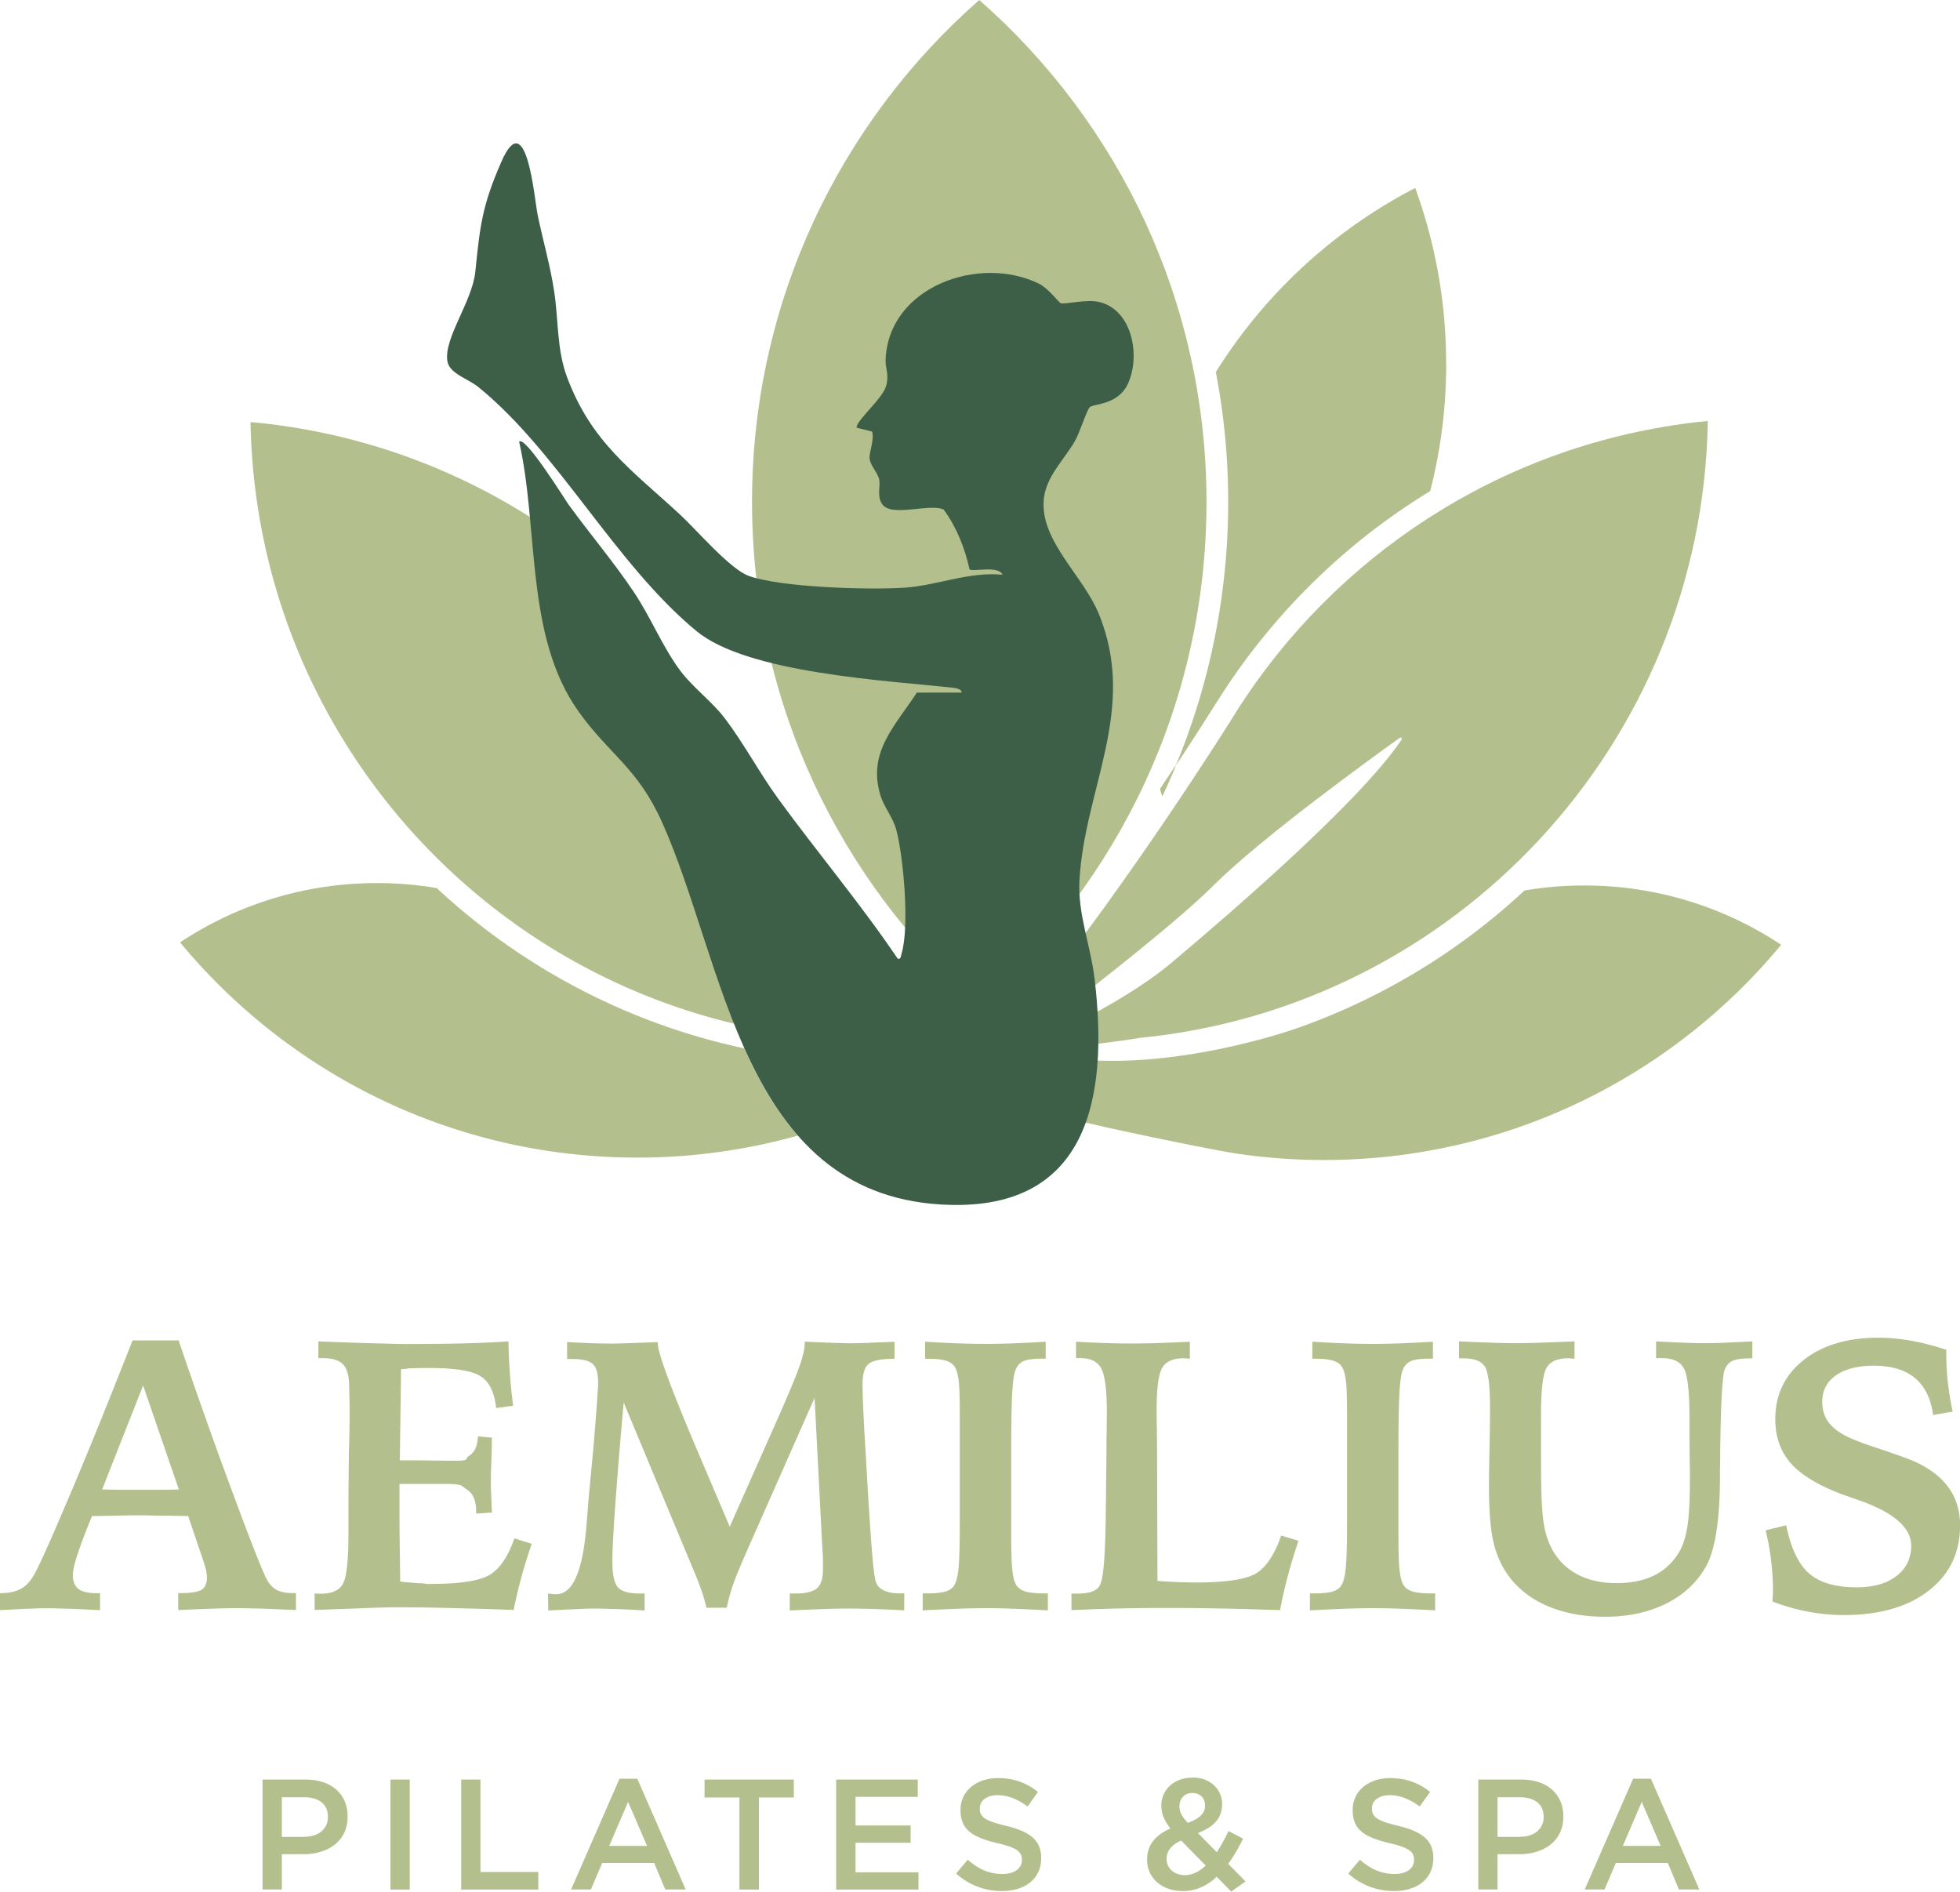
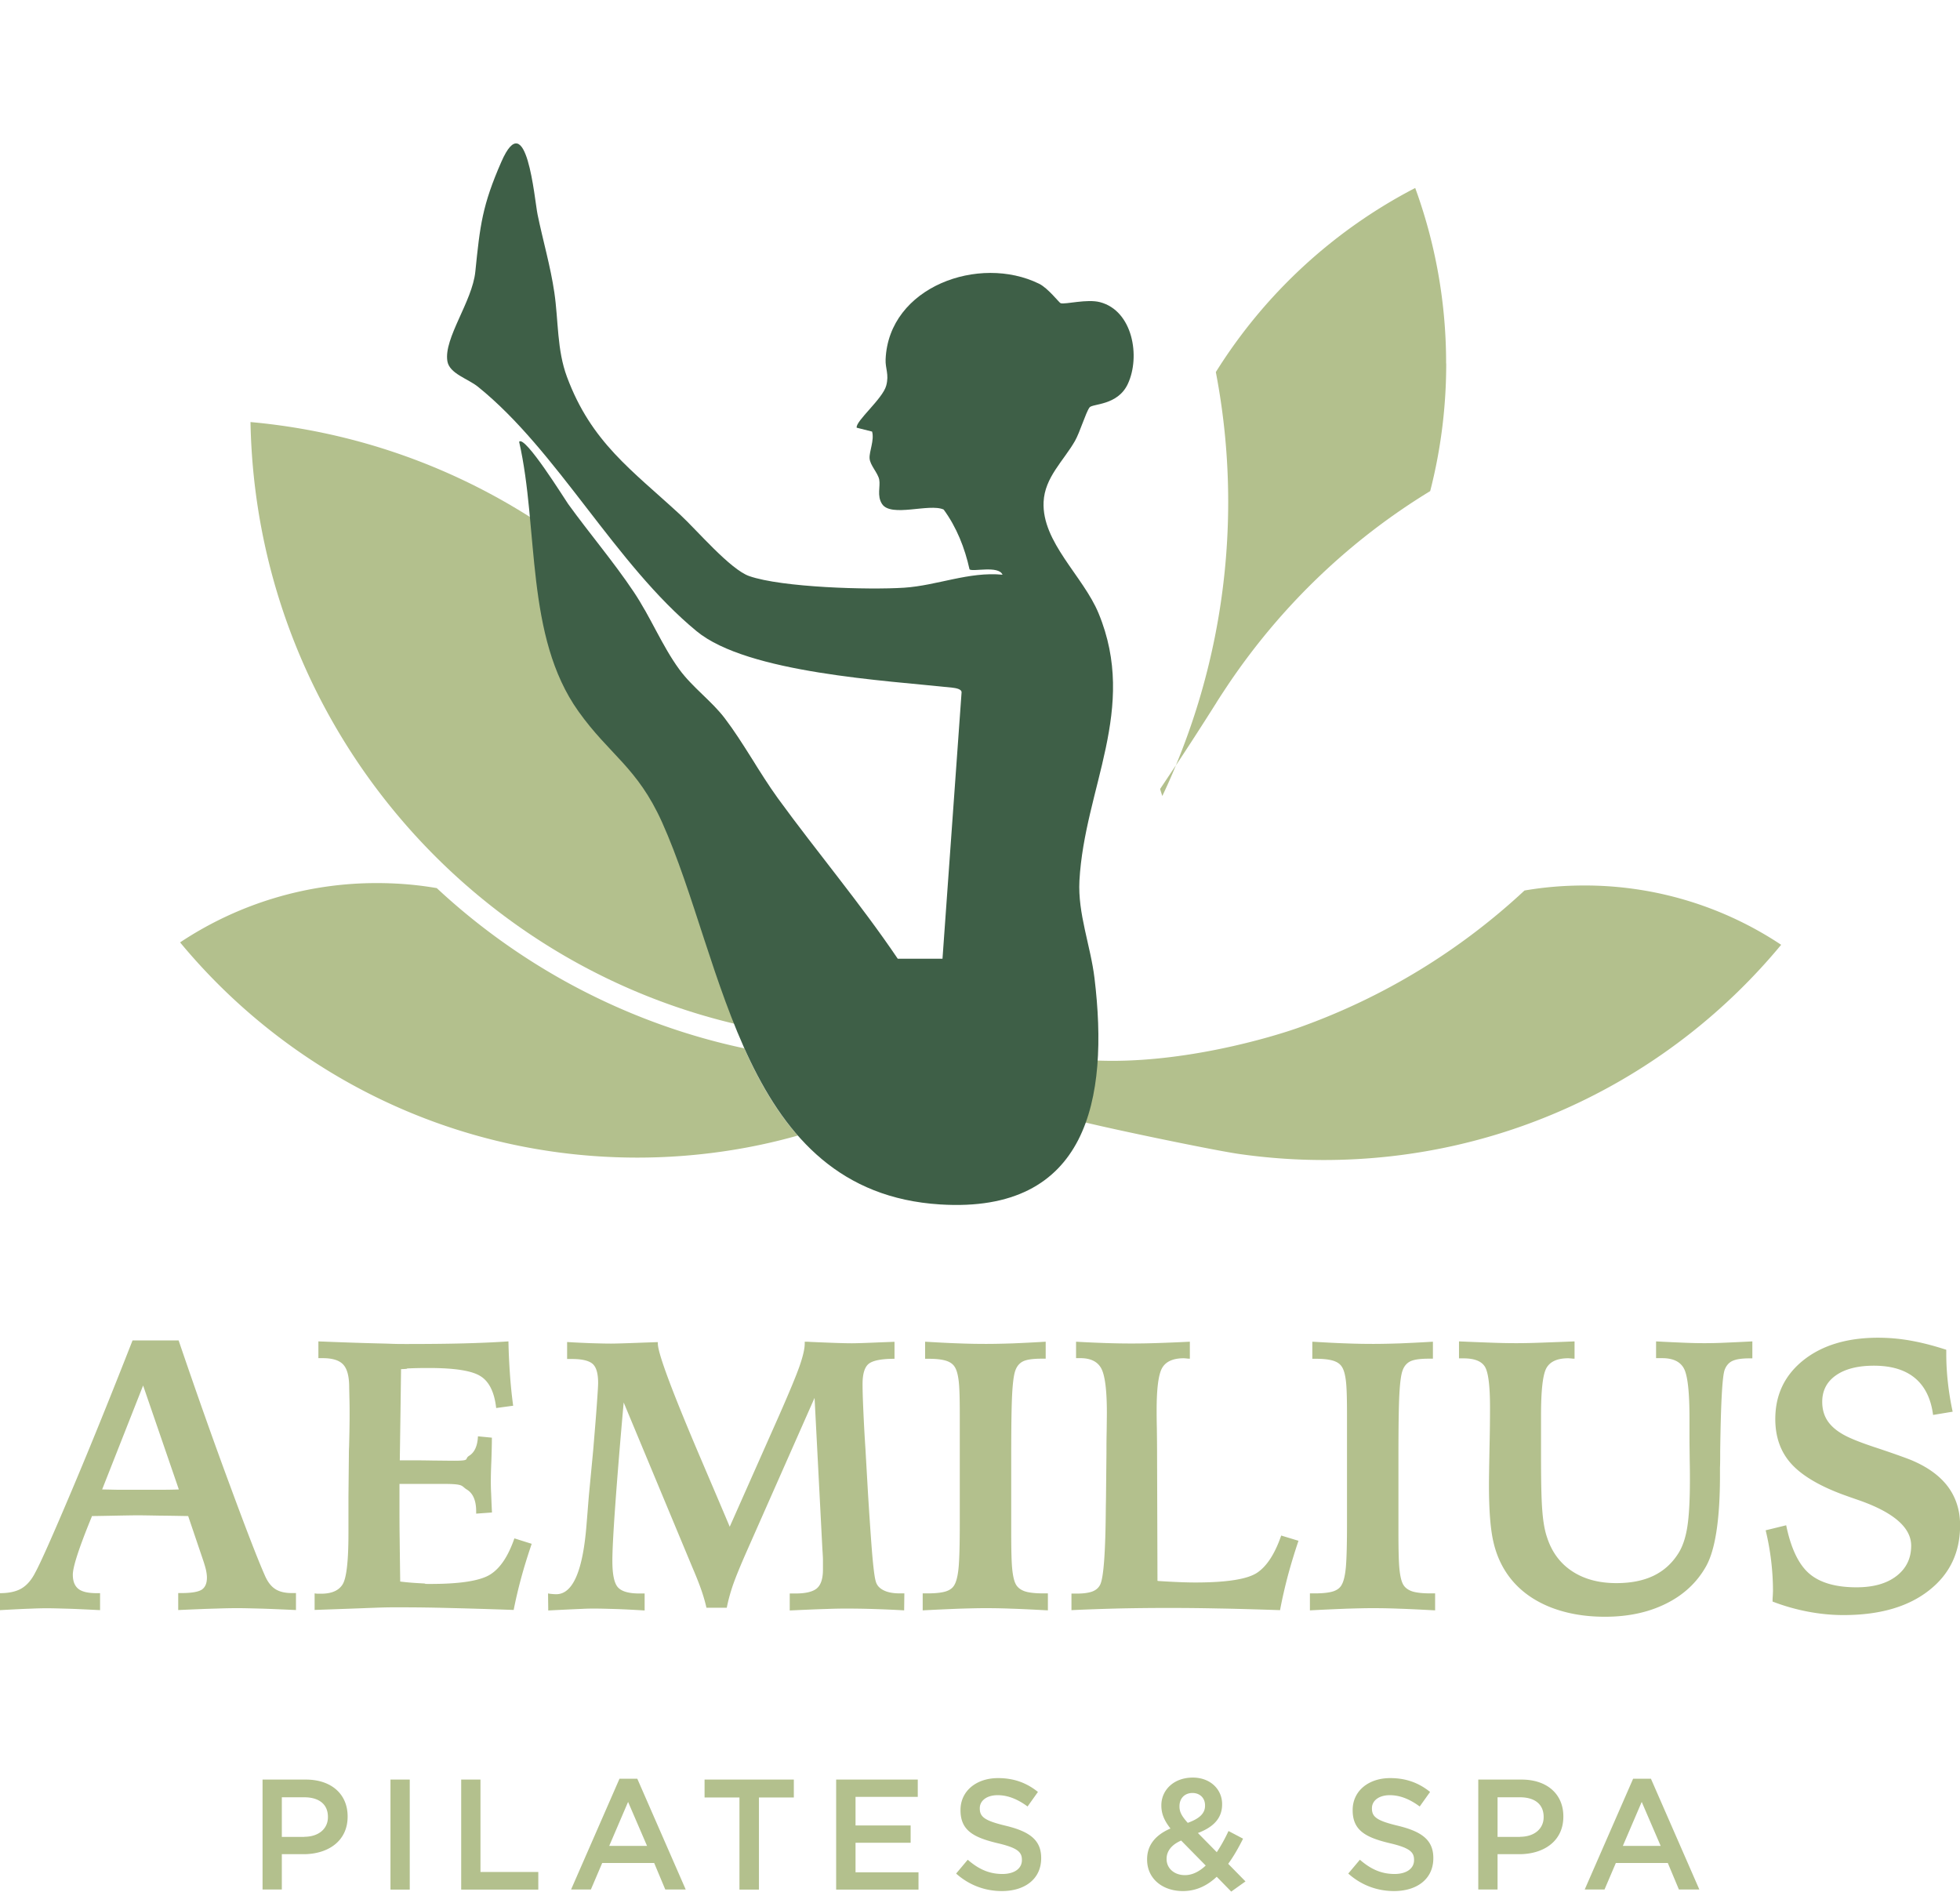
<svg xmlns="http://www.w3.org/2000/svg" id="Layer_2" data-name="Layer 2" viewBox="0 0 187.08 180.55">
  <defs>
    <style>.cls-1{fill:#b3c08d}</style>
  </defs>
  <g id="Layer_1-2" data-name="Layer 1">
    <path d="M25.05 169.84h4.14c2.44 0 3.99 1.39 3.99 3.51v.03c0 2.35-1.89 3.58-4.2 3.58H26.9v3.37h-1.84v-10.5Zm3.99 5.46c1.39 0 2.26-.78 2.26-1.87v-.03c0-1.23-.88-1.87-2.26-1.87H26.9v3.78h2.14ZM37.27 169.84h1.84v10.5h-1.84v-10.5ZM44.02 169.84h1.84v8.82h5.52v1.68h-7.36v-10.5ZM59.12 169.76h1.71l4.62 10.57H63.5l-1.06-2.53h-4.96l-1.08 2.53h-1.89l4.62-10.57Zm2.64 6.41-1.81-4.2-1.8 4.2h3.61ZM70.58 171.55h-3.33v-1.71h8.52v1.71h-3.33v8.79h-1.86v-8.79ZM79.82 169.84h7.78v1.65h-5.94v2.73h5.26v1.65h-5.26v2.82h6.01v1.65h-7.86v-10.5ZM91.26 178.81l1.11-1.32c1 .87 2.01 1.36 3.31 1.36 1.14 0 1.86-.52 1.86-1.32v-.03c0-.75-.42-1.15-2.37-1.6-2.23-.54-3.49-1.2-3.49-3.13v-.03c0-1.8 1.5-3.04 3.58-3.04 1.53 0 2.74.46 3.81 1.32l-.99 1.39c-.94-.7-1.89-1.08-2.85-1.08-1.08 0-1.71.55-1.71 1.24v.03c0 .81.48 1.17 2.49 1.65 2.22.54 3.37 1.33 3.37 3.07v.03c0 1.96-1.54 3.13-3.75 3.13-1.6 0-3.12-.55-4.38-1.68ZM116.13 179.12c-.9.84-1.95 1.36-3.22 1.36-1.95 0-3.42-1.18-3.42-3v-.03c0-1.35.79-2.32 2.23-2.94-.6-.76-.87-1.42-.87-2.19v-.03c0-1.41 1.14-2.64 3.01-2.64 1.66 0 2.79 1.12 2.79 2.53v.03c0 1.38-.91 2.2-2.31 2.73l1.8 1.83c.4-.6.78-1.29 1.12-2.02l1.39.73c-.42.84-.88 1.66-1.42 2.4l1.65 1.68-1.36.97-1.39-1.42Zm-1.05-1.08-2.34-2.38c-.97.42-1.39 1.06-1.39 1.74v.03c0 .88.73 1.53 1.75 1.53.72 0 1.38-.35 1.98-.91Zm-.06-5.71v-.03c0-.7-.49-1.18-1.2-1.18-.75 0-1.24.52-1.24 1.26v.03c0 .52.21.91.79 1.56 1.08-.39 1.65-.88 1.65-1.63ZM128.69 178.81l1.11-1.32c1 .87 2.01 1.36 3.31 1.36 1.14 0 1.86-.52 1.86-1.32v-.03c0-.75-.42-1.15-2.37-1.6-2.23-.54-3.49-1.2-3.49-3.13v-.03c0-1.8 1.5-3.04 3.58-3.04 1.53 0 2.74.46 3.81 1.32l-.99 1.39c-.94-.7-1.89-1.08-2.85-1.08-1.08 0-1.71.55-1.71 1.24v.03c0 .81.48 1.17 2.49 1.65 2.22.54 3.37 1.33 3.37 3.07v.03c0 1.96-1.54 3.13-3.75 3.13-1.6 0-3.12-.55-4.38-1.68ZM141.09 169.84h4.14c2.44 0 3.99 1.39 3.99 3.51v.03c0 2.35-1.89 3.58-4.2 3.58h-2.08v3.37h-1.84v-10.5Zm3.99 5.46c1.39 0 2.26-.78 2.26-1.87v-.03c0-1.23-.88-1.87-2.26-1.87h-2.14v3.78h2.14ZM155.87 169.76h1.71l4.62 10.57h-1.95l-1.06-2.53h-4.96l-1.08 2.53h-1.89l4.62-10.57Zm2.64 6.41-1.81-4.2-1.8 4.2h3.61ZM76.14 108.38c-2.34.66-4.74 1.17-7.19 1.52-2.65.38-5.36.58-8.11.58-17.56 0-33.26-7.99-43.65-20.54a33.845 33.845 0 0 1 18.79-5.66c1.95 0 3.86.16 5.71.48a62.16 62.16 0 0 0 21.45 13.05c2.57.92 5.21 1.67 7.9 2.24 1.38 3.09 3.02 5.96 5.11 8.33ZM102.38 106.82c2.34.66 13.41 2.96 15.87 3.31 2.65.38 5.36.58 8.11.58 17.56 0 33.26-7.99 43.65-20.54a33.845 33.845 0 0 0-18.79-5.66c-1.95 0-3.86.16-5.71.48a62.16 62.16 0 0 1-21.45 13.05c-2.57.92-11.36 3.58-19.7 3.16-1.38 3.09.1 3.24-1.98 5.62Z" class="cls-1" />
    <path d="M78.58 99.09a60.12 60.12 0 0 1-8.54-1.4c-26.11-6.24-45.62-29.51-46.13-57.41 9.74.88 18.8 4.08 26.64 9.04 4.01 2.54 7.7 5.54 10.99 8.92 1.08 1.91 2.03 3.94 3.27 5.63 1.26 1.72 3.1 3.03 4.35 4.68.99 1.3 1.91 2.78 2.85 4.26 4.04 7.9 6.39 16.82 6.57 26.27ZM112.23 73.06c-.4.98-.83 1.95-1.29 2.91-.07-.22-.14-.44-.21-.67.49-.73.99-1.48 1.49-2.24Z" class="cls-1" />
-     <path d="M115.16 47.91c0 19.09-8.39 36.22-21.69 47.91-13.3-11.68-21.69-28.81-21.69-47.91S80.17 11.68 93.47 0c13.3 11.68 21.69 28.81 21.69 47.91Z" class="cls-1" />
-     <path d="M112.23 73.06c-.4.98-.83 1.95-1.29 2.91-.07-.22-.14-.44-.21-.67.49-.73.99-1.48 1.49-2.24ZM163.01 40.17c-.5 30.79-24.13 55.96-54.27 58.89 0 0-1.36.28-6.36.83-1.15.13-1.75-.32-2-1.07 3.61-1.76 8.3-4.3 11.37-6.88 5.42-4.56 18.05-15.4 22.03-21.35.08-.11-.06-.25-.18-.17-2.5 1.79-13.2 9.52-17.78 14.09-3.27 3.27-10.59 9.02-15.57 12.84.23-2.87 2.44-7.13 2.44-7.13.28-.21 7.73-10.25 15.13-22 .01-.02.03-.05.04-.07.36-.58.73-1.15 1.11-1.71 9.78-14.48 25.69-24.48 44.02-26.26Z" class="cls-1" />
-     <path d="M91.78 66.1c.04-.36-.64-.44-.88-.47-6.26-.68-19.55-1.38-24.41-5.39-7.78-6.41-13.26-17.2-20.87-23.33-.97-.78-2.73-1.25-2.92-2.45-.35-2.19 2.38-5.68 2.67-8.54.45-4.42.66-6.31 2.48-10.47 2.41-5.52 3.16 3.55 3.46 5.02.51 2.49 1.23 4.92 1.6 7.44.4 2.72.24 5.47 1.21 8.07 2.32 6.23 6.16 8.86 10.8 13.14 1.58 1.46 4.78 5.23 6.59 5.86 3.12 1.09 11.38 1.33 14.79 1.11 3.16-.21 6.18-1.55 9.39-1.24-.38-.91-2.85-.25-3.15-.51-.45-2.04-1.23-4.02-2.47-5.71-1.37-.62-5.02.78-5.88-.53-.51-.78-.14-1.68-.27-2.33s-.88-1.37-.92-2.03.47-1.73.24-2.55l-1.47-.37c-.13-.62 2.49-2.76 2.82-4.02.29-1.08-.1-1.62-.06-2.51.3-6.92 8.93-10.02 14.65-7.21.87.43 1.92 1.82 2.06 1.86.46.13 2.51-.43 3.76-.1 3.12.82 3.87 5.19 2.65 7.8-.97 2.09-3.4 1.87-3.66 2.25-.37.52-.91 2.36-1.39 3.2-1.09 1.9-2.88 3.47-2.99 5.81-.18 3.85 3.79 7.09 5.25 10.64 3.77 9.13-1.34 16.66-1.83 25.51-.17 3.15 1.07 6.22 1.44 9.32 1.39 11.49-.63 22.47-14.74 21.58-18.91-1.18-20.52-23.08-26.54-36.48-2.37-5.26-5.03-6.43-7.98-10.58-5.11-7.17-3.77-17.45-5.66-25.73.55-.66 4.37 5.51 4.68 5.94 2.03 2.81 4.34 5.52 6.26 8.39 1.59 2.37 2.71 5.16 4.34 7.39 1.26 1.73 3.1 3.03 4.35 4.68 1.76 2.31 3.31 5.2 5.07 7.63C78 81.34 82.12 86.22 85.69 91.5c.32.07.29-.25.36-.49.77-2.51.2-9.1-.48-11.73-.34-1.31-1.17-2.19-1.53-3.36-1.27-4.15 1.42-6.65 3.47-9.82h4.27Z" style="fill:#3e5f47" />
+     <path d="M91.78 66.1c.04-.36-.64-.44-.88-.47-6.26-.68-19.55-1.38-24.41-5.39-7.78-6.41-13.26-17.2-20.87-23.33-.97-.78-2.73-1.25-2.92-2.45-.35-2.19 2.38-5.68 2.67-8.54.45-4.42.66-6.31 2.48-10.47 2.41-5.52 3.16 3.55 3.46 5.02.51 2.49 1.23 4.92 1.6 7.44.4 2.72.24 5.47 1.21 8.07 2.32 6.23 6.16 8.86 10.8 13.14 1.58 1.46 4.78 5.23 6.59 5.86 3.12 1.09 11.38 1.33 14.79 1.11 3.16-.21 6.18-1.55 9.39-1.24-.38-.91-2.85-.25-3.15-.51-.45-2.04-1.23-4.02-2.47-5.71-1.37-.62-5.02.78-5.88-.53-.51-.78-.14-1.68-.27-2.33s-.88-1.37-.92-2.03.47-1.73.24-2.55l-1.47-.37c-.13-.62 2.49-2.76 2.82-4.02.29-1.08-.1-1.62-.06-2.51.3-6.92 8.93-10.02 14.65-7.21.87.43 1.92 1.82 2.06 1.86.46.13 2.51-.43 3.76-.1 3.12.82 3.87 5.19 2.65 7.8-.97 2.09-3.4 1.87-3.66 2.25-.37.52-.91 2.36-1.39 3.2-1.09 1.9-2.88 3.47-2.99 5.81-.18 3.85 3.79 7.09 5.25 10.64 3.77 9.13-1.34 16.66-1.83 25.51-.17 3.15 1.07 6.22 1.44 9.32 1.39 11.49-.63 22.47-14.74 21.58-18.91-1.18-20.52-23.08-26.54-36.48-2.37-5.26-5.03-6.43-7.98-10.58-5.11-7.17-3.77-17.45-5.66-25.73.55-.66 4.37 5.51 4.68 5.94 2.03 2.81 4.34 5.52 6.26 8.39 1.59 2.37 2.71 5.16 4.34 7.39 1.26 1.73 3.1 3.03 4.35 4.68 1.76 2.31 3.31 5.2 5.07 7.63C78 81.34 82.12 86.22 85.69 91.5h4.27Z" style="fill:#3e5f47" />
    <path d="M138.04 34.7c0 4.2-.53 8.28-1.53 12.17-7.55 4.6-14.13 10.83-19.24 18.4-.4.6-.79 1.19-1.15 1.76l-.04.07c-1.3 2.06-2.59 4.06-3.85 5.96 3.27-7.89 5-16.43 5-25.16 0-4.19-.4-8.34-1.18-12.39a49.051 49.051 0 0 1 19.03-17.57 48.684 48.684 0 0 1 2.95 16.75ZM12.67 127.93h4.38c1.72 5.05 3.36 9.69 4.93 13.92 1.56 4.23 2.65 7.04 3.27 8.44.26.63.6 1.09 1 1.35.4.27.94.4 1.61.4h.39v1.62c-1.52-.07-2.69-.12-3.5-.14-.81-.02-1.5-.04-2.05-.04s-1.21.01-2.05.04c-.84.02-2.05.07-3.64.14v-1.62h.32c.94 0 1.58-.11 1.92-.32.33-.22.5-.6.5-1.15 0-.17-.02-.36-.06-.59-.04-.23-.13-.54-.26-.95l-1.47-4.34c-.68-.01-1.58-.03-2.69-.04-1.11-.02-1.81-.03-2.08-.03-.51 0-1.55.02-3.1.05-.56.01-1 .02-1.31.02l-.07.18c-1.17 2.86-1.76 4.67-1.76 5.42 0 .62.18 1.07.53 1.35.35.28.94.41 1.75.41h.32v1.62c-1.36-.07-2.42-.12-3.18-.14-.75-.02-1.38-.04-1.87-.04-.41 0-.94.01-1.61.04-.66.02-1.63.07-2.9.14v-1.62c.86 0 1.55-.15 2.06-.45.51-.3.95-.8 1.31-1.51.51-.93 1.67-3.54 3.48-7.82s3.74-9.06 5.81-14.34Zm.99 4.3-3.91 9.92 1.44.03h4.34c.55 0 1.06-.01 1.54-.03l-3.41-9.92ZM30.38 128.02c2.03.08 3.91.15 5.63.19 1.72.04 1.44.06 2.74.06 2.19 0 4.04-.02 5.55-.06 1.51-.04 2.92-.1 4.23-.19.02 1.04.07 2.07.14 3.08.07 1.01.17 2.03.31 3.06l-1.62.22c-.17-1.5-.66-2.51-1.48-3.03-.82-.53-2.46-.79-4.93-.79-.44 0-1.03 0-1.77.03-.74.02.16.04-.9.08a3998.207 3998.207 0 0 1-.12 8.7h.52c.69 0 1.56 0 2.59.02 1.03.01 1.73.02 2.07.02 1.65 0 .93-.16 1.45-.48.51-.32.79-.94.83-1.85l1.33.13c0 .6-.02 1.35-.05 2.25-.04.9-.05 1.52-.05 1.84s0 .74.03 1.24c.02.5.04 1.11.08 1.81l-1.51.11v-.22c0-1.03-.3-1.72-.89-2.08-.59-.36-.19-.54-2.39-.54h-4.04v2.06c0 1.06 0 2.16.02 3.27.01 1.12.03 2.45.05 3.99.54.07 1.21.13 2.02.17.81.04-.11.06.85.06 2.86 0 4.76-.3 5.72-.9s1.72-1.75 2.31-3.45l1.65.52c-.39 1.15-.73 2.24-1.01 3.28a43.66 43.66 0 0 0-.71 3.03c-2.82-.1-5.07-.16-6.75-.2-1.68-.04-3.16-.05-4.47-.05-1.47 0-2.02.05-5.25.16l-2.53.09v-1.58c.07.01.15.02.24.03h.4c1 0 1.69-.31 2.05-.92.36-.62.54-2.23.54-4.85v-3.45l.04-4c0-.18 0-.45.02-.81.04-1.47.05-2.48.05-3.01s0-1.1-.02-1.69c-.01-.59-.02-.91-.02-.97 0-1.04-.19-1.76-.57-2.17s-1.03-.61-1.96-.61h-.41V128ZM69.66 145.69l4.7-10.59c.99-2.25 1.65-3.84 1.97-4.76.32-.93.48-1.63.48-2.11v-.18c.12 0 .3 0 .54.02 1.83.08 3.15.13 3.95.13.44 0 1.36-.03 2.75-.09.57-.02 1.02-.04 1.33-.05v1.62c-1.23 0-2.05.16-2.45.47-.4.31-.6.96-.6 1.96 0 .48.02 1.28.07 2.4.05 1.12.11 2.34.2 3.67l.25 4.36c.2 3.18.35 5.29.45 6.33.1 1.03.19 1.72.29 2.05.1.37.34.65.74.85.39.2.91.3 1.54.3h.45l-.02 1.62c-1.02-.06-2-.1-2.96-.13s-1.84-.04-2.66-.04c-.47 0-1.08.01-1.85.04-.77.02-1.91.07-3.45.14v-1.62h.56c.98 0 1.66-.17 2.04-.5.38-.33.57-.93.57-1.78v-.89c0-.31-.03-.7-.06-1.18l-.74-14.32-6.5 14.7c-.62 1.41-1.06 2.49-1.31 3.22-.25.74-.44 1.44-.57 2.11h-1.94c-.11-.49-.26-1.02-.45-1.58s-.48-1.31-.88-2.24l-6.57-15.77c-.35 3.88-.61 7.13-.8 9.76-.19 2.63-.28 4.41-.28 5.35 0 1.28.17 2.12.52 2.52.35.4 1.03.6 2.06.6h.5v1.62c-1.17-.07-2.13-.12-2.86-.14-.74-.02-1.37-.04-1.91-.04-.29 0-.7 0-1.23.03-.53.02-1.6.07-3.2.15l-.02-1.62s.07 0 .13.02c.31.04.53.05.65.05 1.58 0 2.54-2.2 2.89-6.6.1-1.2.17-2.14.23-2.84l.41-4.31c.14-1.7.26-3.12.34-4.25.08-1.14.13-1.86.13-2.17 0-.89-.17-1.49-.51-1.8s-1-.48-1.98-.48h-.47v-1.62c.77.05 1.5.08 2.22.11.71.02 1.37.04 1.96.04.48 0 1.48-.03 3.01-.09.62-.02 1.11-.04 1.47-.05v.14c0 .93 1.4 4.67 4.2 11.22 1.12 2.63 2.02 4.73 2.67 6.28ZM88.31 128.05c1.17.07 2.25.13 3.22.16.98.04 1.85.05 2.61.05s1.6-.02 2.54-.05c.94-.04 1.98-.09 3.13-.16v1.62h-.38c-.83 0-1.41.08-1.77.25-.35.17-.61.47-.76.92-.13.37-.23 1.1-.29 2.19-.06 1.09-.09 3.04-.09 5.87v7.38c0 1.69.03 2.86.1 3.51.07.65.18 1.13.35 1.43.17.3.45.51.84.65.39.13.98.2 1.76.2h.45v1.62c-1.32-.07-2.47-.13-3.46-.16-.99-.04-1.84-.05-2.53-.05-.63 0-1.45.02-2.46.05-1 .04-2.17.09-3.5.16v-1.62h.45c.8 0 1.4-.07 1.79-.2.39-.13.66-.35.81-.65.18-.33.31-.88.38-1.64.07-.76.11-2.14.11-4.14v-10.5c0-1.48-.03-2.52-.1-3.11-.07-.59-.18-1.03-.35-1.32-.16-.29-.43-.5-.82-.63-.39-.13-.95-.2-1.68-.2h-.36v-1.62ZM102.7 128.05c1.02.06 1.98.1 2.88.13a72.316 72.316 0 0 0 4.86 0c.9-.03 1.95-.07 3.13-.13v1.62c-.07 0-.17 0-.31-.02-.13-.01-.22-.02-.27-.02-1 0-1.69.3-2.05.9-.36.6-.54 1.95-.54 4.06 0 .31 0 .87.02 1.69.01.81.02 1.48.02 1.99l.04 12.6.11.02c1.54.1 2.71.14 3.5.14 3 0 4.97-.31 5.9-.93.93-.62 1.7-1.81 2.3-3.55l1.65.5c-.37 1.09-.7 2.18-1 3.28-.29 1.1-.55 2.21-.76 3.34-2.12-.07-4.09-.13-5.9-.16a224.522 224.522 0 0 0-9.5 0c-1.51.04-3.02.09-4.51.16v-1.58h.5c.65 0 1.14-.07 1.49-.2.35-.13.6-.35.75-.65.33-.66.51-3.12.54-7.38.01-.55.02-.97.02-1.26l.04-3.91c0-.53 0-1.22.02-2.07.01-.86.02-1.45.02-1.79 0-2.15-.18-3.56-.53-4.22-.35-.66-1.02-.99-2-.99h-.41v-1.58ZM125.27 128.05c1.17.07 2.25.13 3.22.16.98.04 1.85.05 2.61.05s1.6-.02 2.54-.05c.94-.04 1.98-.09 3.13-.16v1.62h-.38c-.83 0-1.41.08-1.77.25-.35.17-.61.47-.76.92-.13.37-.23 1.1-.29 2.19-.06 1.09-.09 3.04-.09 5.87v7.38c0 1.69.03 2.86.1 3.51.07.65.18 1.13.35 1.43.17.3.45.51.84.65.39.13.98.2 1.76.2h.45v1.62c-1.32-.07-2.47-.13-3.46-.16-.99-.04-1.84-.05-2.53-.05-.63 0-1.45.02-2.46.05-1 .04-2.17.09-3.5.16v-1.62h.45c.8 0 1.4-.07 1.79-.2.39-.13.66-.35.81-.65.18-.33.31-.88.38-1.64.07-.76.11-2.14.11-4.14v-10.5c0-1.48-.03-2.52-.1-3.11-.07-.59-.18-1.03-.35-1.32-.16-.29-.43-.5-.82-.63-.39-.13-.95-.2-1.68-.2h-.36v-1.62ZM150.29 128.05v1.62c-.07 0-.17 0-.31-.02-.13-.01-.23-.02-.29-.02-1.02 0-1.7.3-2.06.89-.36.59-.54 2.1-.54 4.51v4.11c0 2.42.04 4.13.13 5.14.08 1.01.23 1.81.43 2.4.45 1.42 1.26 2.52 2.4 3.27 1.15.76 2.56 1.14 4.23 1.14 1.38 0 2.55-.23 3.52-.69.97-.46 1.76-1.16 2.37-2.11.41-.63.7-1.46.87-2.49s.26-2.55.26-4.57c0-.38 0-1.02-.02-1.91-.01-.89-.02-1.59-.02-2.09v-1.88c0-2.52-.18-4.11-.54-4.76-.36-.65-1.05-.97-2.06-.97h-.59v-1.6c1.11.06 2.04.1 2.77.13a41.91 41.91 0 0 0 3.68 0c.7-.03 1.61-.07 2.74-.13v1.62h-.29c-.72 0-1.25.08-1.6.24s-.6.45-.75.85c-.23.6-.37 3.2-.43 7.81 0 .66 0 1.17-.02 1.53v.99c-.02 4.09-.47 6.9-1.33 8.43-.86 1.53-2.13 2.72-3.8 3.55-1.68.84-3.62 1.26-5.85 1.26-2.05 0-3.86-.34-5.45-1.01-1.59-.68-2.83-1.64-3.74-2.88-.68-.93-1.17-2.01-1.45-3.23-.29-1.22-.43-3.04-.43-5.46 0-.65.02-1.79.05-3.45.04-1.65.05-2.97.05-3.97 0-2.09-.17-3.39-.51-3.9-.34-.51-1.01-.76-2.02-.76h-.43v-1.62c1.35.06 2.45.1 3.29.13.84.03 1.57.04 2.18.04.56 0 1.27-.01 2.12-.04.85-.03 1.99-.07 3.43-.13ZM185.77 128.83v.39c0 .87.05 1.77.15 2.68.1.92.25 1.86.46 2.83l-1.87.31c-.2-1.55-.78-2.73-1.73-3.52s-2.26-1.18-3.92-1.18c-1.54 0-2.75.31-3.62.92-.87.61-1.31 1.45-1.31 2.53 0 .72.18 1.34.54 1.86.36.52.92.98 1.67 1.37.59.31 1.6.71 3.04 1.18 1.44.48 2.51.86 3.2 1.13 1.57.65 2.74 1.49 3.53 2.53.78 1.04 1.18 2.28 1.18 3.71 0 2.61-1 4.69-3 6.24-2 1.56-4.71 2.33-8.13 2.33-1.12 0-2.26-.11-3.41-.33-1.15-.22-2.27-.54-3.36-.96 0-.13 0-.31.02-.53.01-.22.02-.39.02-.49a24.79 24.79 0 0 0-.7-5.78l1.96-.48c.45 2.2 1.19 3.74 2.2 4.61 1.01.87 2.52 1.31 4.51 1.31 1.62 0 2.89-.36 3.82-1.08.93-.72 1.4-1.68 1.4-2.89 0-1.72-1.65-3.16-4.93-4.32-.73-.25-1.29-.45-1.67-.59-2.27-.85-3.9-1.84-4.89-2.96-.99-1.12-1.48-2.53-1.48-4.22 0-2.32.9-4.19 2.69-5.62 1.79-1.42 4.17-2.14 7.12-2.14 1.03 0 2.07.09 3.13.28 1.06.19 2.19.48 3.38.87Z" class="cls-1" />
  </g>
</svg>